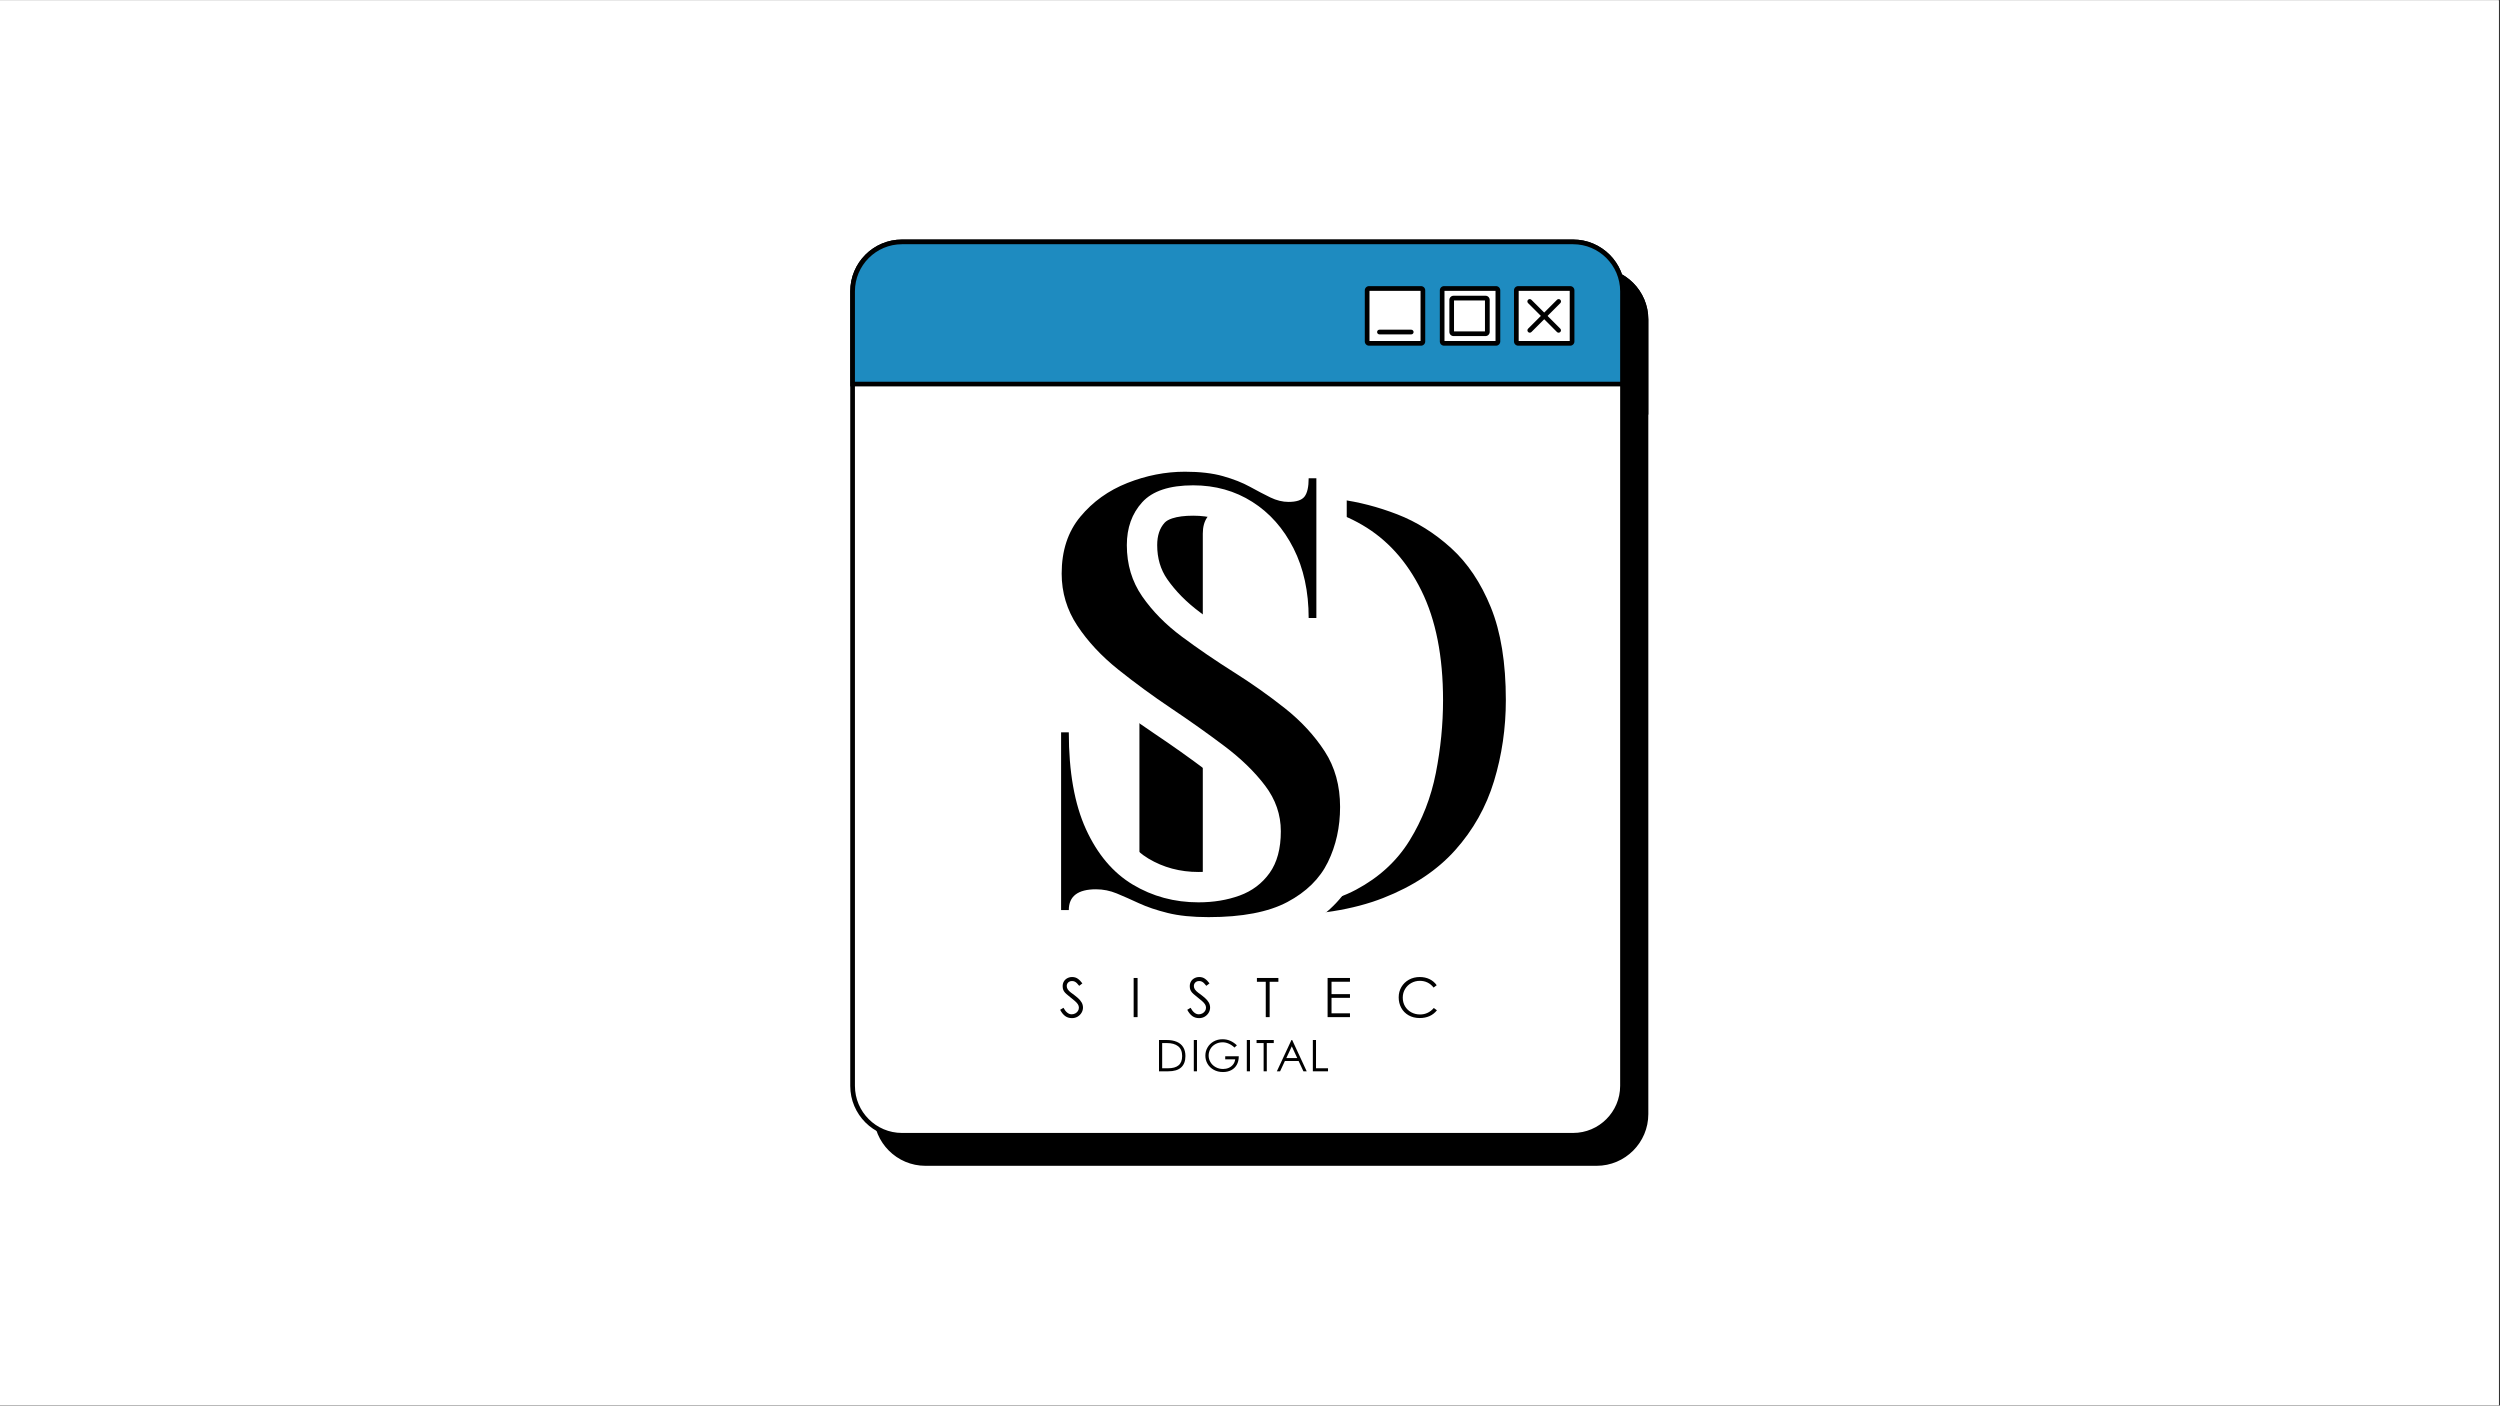
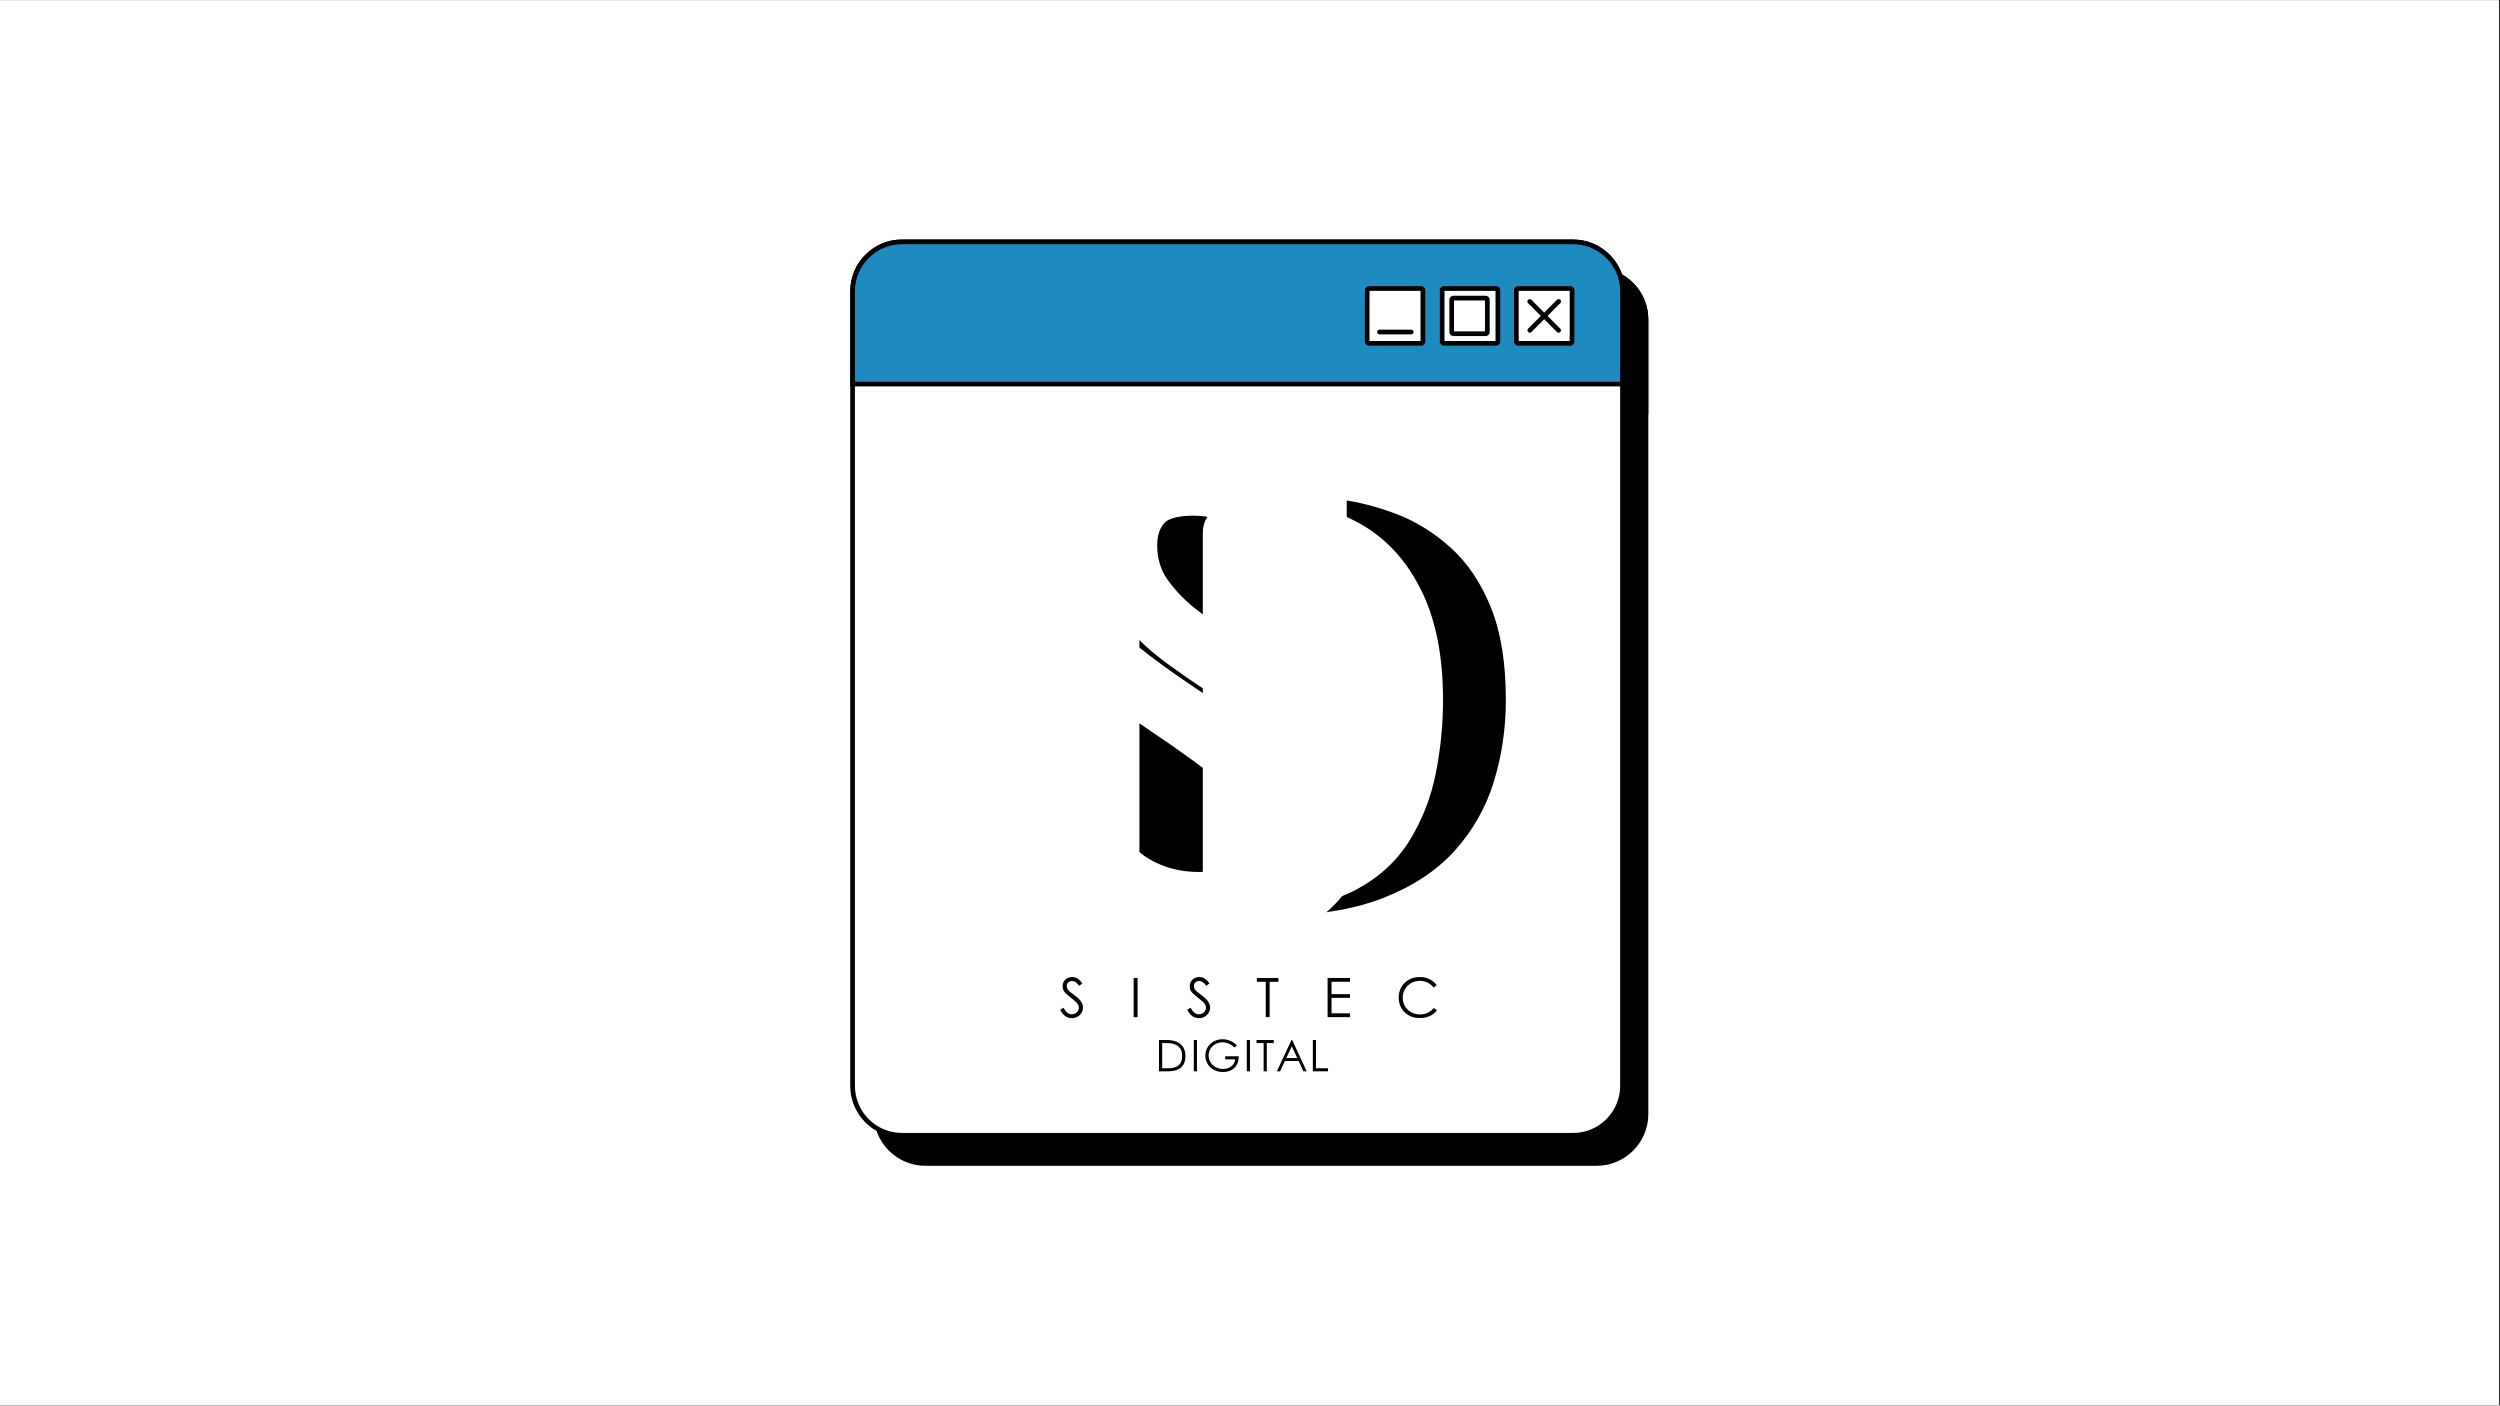
<svg xmlns="http://www.w3.org/2000/svg" width="1366" zoomAndPan="magnify" viewBox="0 0 1024.5 576" height="768" preserveAspectRatio="xMidYMid meet" version="1.0">
  <rect x="0" y="0" width="1024.5" height="576" fill="#333333" stroke="none" />
  <defs>
    <g />
    <clipPath id="5759deedeb">
      <path d="M 0 0.141 L 1024 0.141 L 1024 575.859 L 0 575.859 Z M 0 0.141 " clip-rule="nonzero" />
    </clipPath>
    <clipPath id="b0aaa9da13">
      <path d="M 358 109 L 675.855 109 L 675.855 477.477 L 358 477.477 Z M 358 109 " clip-rule="nonzero" />
    </clipPath>
    <clipPath id="c7830f3f79">
      <path d="M 358 109 L 675.855 109 L 675.855 170 L 358 170 Z M 358 109 " clip-rule="nonzero" />
    </clipPath>
    <clipPath id="75f61b8670">
      <path d="M 348.266 98.16 L 666 98.16 L 666 467 L 348.266 467 Z M 348.266 98.16 " clip-rule="nonzero" />
    </clipPath>
    <clipPath id="6139ed3db6">
      <path d="M 348.266 98.16 L 666 98.16 L 666 159 L 348.266 159 Z M 348.266 98.16 " clip-rule="nonzero" />
    </clipPath>
    <clipPath id="ea8bf47ee3">
      <rect x="0" width="79" y="0" height="26" />
    </clipPath>
    <clipPath id="3adf82364e">
      <rect x="0" width="176" y="0" height="33" />
    </clipPath>
    <clipPath id="d47a4f0e1c">
      <rect x="0" width="187" y="0" height="236" />
    </clipPath>
    <clipPath id="c32469cdbb">
      <rect x="0" width="144" y="0" height="254" />
    </clipPath>
  </defs>
  <g clip-path="url(#5759deedeb)">
    <path fill="#ffffff" d="M 0 0.141 L 1024 0.141 L 1024 575.859 L 0 575.859 Z M 0 0.141 " fill-opacity="1" fill-rule="nonzero" />
    <path fill="#ffffff" d="M 0 0.141 L 1024 0.141 L 1024 575.859 L 0 575.859 Z M 0 0.141 " fill-opacity="1" fill-rule="nonzero" />
  </g>
  <path fill="#000000" d="M 631.781 129.758 L 653.086 129.758 C 653.297 129.758 653.48 129.832 653.629 129.984 C 653.781 130.133 653.855 130.316 653.855 130.527 L 653.855 151.465 C 653.855 151.676 653.781 151.859 653.629 152.008 C 653.48 152.16 653.297 152.234 653.086 152.234 L 631.781 152.234 C 631.57 152.234 631.391 152.16 631.238 152.008 C 631.09 151.859 631.012 151.676 631.012 151.465 L 631.012 130.527 C 631.012 130.316 631.09 130.133 631.238 129.984 C 631.391 129.832 631.57 129.758 631.781 129.758 Z M 631.781 129.758 " fill-opacity="1" fill-rule="nonzero" />
  <path fill="#000000" d="M 653.086 153.215 L 631.781 153.215 C 630.84 153.215 630.051 152.445 630.051 151.484 L 630.051 130.527 C 630.051 129.586 630.82 128.797 631.781 128.797 L 653.086 128.797 C 654.027 128.797 654.816 129.566 654.816 130.527 L 654.816 151.484 C 654.816 152.426 654.047 153.215 653.086 153.215 Z M 631.977 151.293 L 652.895 151.293 L 652.895 130.738 L 631.977 130.738 Z M 631.977 151.293 " fill-opacity="1" fill-rule="nonzero" />
  <path fill="#000000" d="M 636.516 146.922 L 648.332 135.09 " fill-opacity="1" fill-rule="nonzero" />
  <path fill="#000000" d="M 636.516 147.887 C 636.266 147.887 636.016 147.789 635.844 147.598 C 635.457 147.211 635.457 146.613 635.844 146.23 L 647.676 134.395 C 648.062 134.012 648.66 134.012 649.043 134.395 C 649.43 134.781 649.43 135.379 649.043 135.762 L 637.211 147.598 C 637.016 147.789 636.766 147.887 636.535 147.887 Z M 636.516 147.887 " fill-opacity="1" fill-rule="nonzero" />
  <path fill="#000000" d="M 648.332 146.922 L 636.516 135.09 " fill-opacity="1" fill-rule="nonzero" />
  <path fill="#000000" d="M 648.332 147.887 C 648.082 147.887 647.832 147.789 647.66 147.598 L 635.824 135.762 C 635.438 135.379 635.438 134.781 635.824 134.395 C 636.207 134.012 636.805 134.012 637.191 134.395 L 649.023 146.23 C 649.41 146.613 649.41 147.211 649.023 147.598 C 648.832 147.789 648.582 147.887 648.352 147.887 Z M 648.332 147.887 " fill-opacity="1" fill-rule="nonzero" />
  <path fill="#000000" d="M 570.648 129.758 L 591.949 129.758 C 592.164 129.758 592.344 129.832 592.492 129.984 C 592.645 130.133 592.719 130.316 592.719 130.527 L 592.719 151.465 C 592.719 151.676 592.645 151.859 592.492 152.008 C 592.344 152.16 592.164 152.234 591.949 152.234 L 570.648 152.234 C 570.434 152.234 570.254 152.16 570.102 152.008 C 569.953 151.859 569.879 151.676 569.879 151.465 L 569.879 130.527 C 569.879 130.316 569.953 130.133 570.102 129.984 C 570.254 129.832 570.434 129.758 570.648 129.758 Z M 570.648 129.758 " fill-opacity="1" fill-rule="nonzero" />
-   <path fill="#000000" d="M 591.949 153.215 L 570.648 153.215 C 569.703 153.215 568.914 152.445 568.914 151.484 L 568.914 130.527 C 568.914 129.586 569.684 128.797 570.648 128.797 L 591.949 128.797 C 592.895 128.797 593.68 129.566 593.68 130.527 L 593.68 151.484 C 593.68 152.426 592.91 153.215 591.949 153.215 Z M 570.84 151.293 L 591.758 151.293 L 591.758 130.738 L 570.84 130.738 Z M 570.84 151.293 " fill-opacity="1" fill-rule="nonzero" />
  <path fill="#000000" d="M 587.945 148.578 L 574.918 148.578 C 574.379 148.578 573.957 148.156 573.957 147.617 C 573.957 147.078 574.379 146.652 574.918 146.652 L 587.945 146.652 C 588.484 146.652 588.91 147.078 588.91 147.617 C 588.91 148.156 588.484 148.578 587.945 148.578 Z M 587.945 148.578 " fill-opacity="1" fill-rule="nonzero" />
  <path fill="#000000" d="M 601.379 129.758 L 622.68 129.758 C 622.895 129.758 623.074 129.832 623.227 129.984 C 623.375 130.133 623.449 130.316 623.449 130.527 L 623.449 151.465 C 623.449 151.676 623.375 151.859 623.227 152.008 C 623.074 152.16 622.895 152.234 622.68 152.234 L 601.379 152.234 C 601.168 152.234 600.984 152.16 600.836 152.008 C 600.684 151.859 600.609 151.676 600.609 151.465 L 600.609 130.527 C 600.609 130.316 600.684 130.133 600.836 129.984 C 600.984 129.832 601.168 129.758 601.379 129.758 Z M 601.379 129.758 " fill-opacity="1" fill-rule="nonzero" />
  <path fill="#000000" d="M 622.699 153.215 L 601.398 153.215 C 600.457 153.215 599.668 152.445 599.668 151.484 L 599.668 130.527 C 599.668 129.586 600.438 128.797 601.398 128.797 L 622.699 128.797 C 623.645 128.797 624.434 129.566 624.434 130.527 L 624.434 151.484 C 624.434 152.426 623.664 153.215 622.699 153.215 Z M 601.57 151.293 L 622.488 151.293 L 622.488 130.738 L 601.57 130.738 Z M 601.57 151.293 " fill-opacity="1" fill-rule="nonzero" />
  <path fill="#000000" d="M 605.266 133.703 L 618.371 133.703 C 618.578 133.703 618.754 133.777 618.902 133.922 C 619.047 134.07 619.121 134.246 619.121 134.453 L 619.121 147.559 C 619.121 147.766 619.047 147.941 618.902 148.09 C 618.754 148.234 618.578 148.309 618.371 148.309 L 605.266 148.309 C 605.059 148.309 604.883 148.234 604.734 148.09 C 604.59 147.941 604.516 147.766 604.516 147.559 L 604.516 134.453 C 604.516 134.246 604.59 134.07 604.734 133.922 C 604.883 133.777 605.059 133.703 605.266 133.703 Z M 605.266 133.703 " fill-opacity="1" fill-rule="nonzero" />
-   <path fill="#000000" d="M 618.391 149.27 L 605.285 149.27 C 604.344 149.27 603.574 148.5 603.574 147.559 L 603.574 134.453 C 603.574 133.512 604.344 132.742 605.285 132.742 L 618.391 132.742 C 619.332 132.742 620.102 133.512 620.102 134.453 L 620.102 147.559 C 620.102 148.5 619.332 149.27 618.391 149.27 Z M 605.477 147.348 L 618.16 147.348 L 618.16 134.664 L 605.477 134.664 Z M 605.477 147.348 " fill-opacity="1" fill-rule="nonzero" />
  <path fill="#000000" d="M 379.254 110.668 L 654.277 110.668 C 654.941 110.668 655.602 110.703 656.262 110.766 C 656.922 110.832 657.578 110.93 658.227 111.059 C 658.879 111.188 659.52 111.348 660.156 111.539 C 660.789 111.734 661.414 111.957 662.023 112.211 C 662.637 112.465 663.234 112.746 663.82 113.059 C 664.406 113.371 664.973 113.711 665.523 114.082 C 666.078 114.449 666.609 114.844 667.121 115.266 C 667.633 115.684 668.125 116.129 668.594 116.598 C 669.062 117.066 669.508 117.559 669.926 118.07 C 670.348 118.582 670.742 119.113 671.109 119.664 C 671.477 120.219 671.82 120.785 672.133 121.371 C 672.445 121.953 672.727 122.555 672.98 123.164 C 673.234 123.777 673.457 124.402 673.648 125.035 C 673.844 125.672 674.004 126.312 674.133 126.965 C 674.262 127.613 674.359 128.27 674.426 128.93 C 674.488 129.59 674.523 130.25 674.523 130.914 L 674.523 456.543 C 674.523 457.207 674.488 457.867 674.426 458.527 C 674.359 459.188 674.262 459.844 674.133 460.492 C 674.004 461.145 673.844 461.785 673.648 462.422 C 673.457 463.055 673.234 463.68 672.98 464.293 C 672.727 464.902 672.445 465.504 672.133 466.086 C 671.82 466.672 671.477 467.238 671.109 467.793 C 670.742 468.344 670.348 468.875 669.926 469.387 C 669.508 469.898 669.062 470.391 668.594 470.859 C 668.125 471.328 667.633 471.773 667.121 472.191 C 666.609 472.613 666.074 473.008 665.523 473.375 C 664.973 473.746 664.406 474.086 663.82 474.398 C 663.234 474.711 662.637 474.992 662.023 475.246 C 661.414 475.5 660.789 475.723 660.156 475.918 C 659.52 476.109 658.879 476.27 658.227 476.398 C 657.578 476.527 656.922 476.625 656.262 476.691 C 655.602 476.754 654.941 476.789 654.277 476.789 L 379.254 476.789 C 378.594 476.789 377.93 476.754 377.273 476.691 C 376.613 476.625 375.957 476.527 375.305 476.398 C 374.656 476.27 374.016 476.109 373.379 475.918 C 372.746 475.723 372.121 475.5 371.508 475.246 C 370.895 474.992 370.297 474.711 369.715 474.398 C 369.129 474.086 368.559 473.746 368.008 473.375 C 367.457 473.008 366.926 472.613 366.414 472.191 C 365.902 471.773 365.41 471.328 364.941 470.859 C 364.473 470.391 364.027 469.898 363.605 469.387 C 363.188 468.875 362.793 468.344 362.422 467.793 C 362.055 467.238 361.715 466.672 361.402 466.086 C 361.09 465.504 360.809 464.902 360.555 464.293 C 360.301 463.68 360.078 463.055 359.883 462.422 C 359.691 461.785 359.531 461.145 359.402 460.492 C 359.273 459.844 359.176 459.188 359.109 458.527 C 359.043 457.867 359.012 457.207 359.012 456.543 L 359.012 130.914 C 359.012 130.25 359.043 129.59 359.109 128.93 C 359.176 128.27 359.273 127.613 359.402 126.965 C 359.531 126.312 359.691 125.672 359.883 125.035 C 360.078 124.402 360.301 123.777 360.555 123.164 C 360.809 122.555 361.09 121.953 361.402 121.371 C 361.715 120.785 362.055 120.219 362.422 119.664 C 362.793 119.113 363.188 118.582 363.605 118.07 C 364.027 117.559 364.473 117.066 364.941 116.598 C 365.41 116.129 365.902 115.684 366.414 115.266 C 366.926 114.844 367.457 114.449 368.008 114.082 C 368.559 113.711 369.129 113.371 369.715 113.059 C 370.297 112.746 370.895 112.465 371.508 112.211 C 372.121 111.957 372.746 111.734 373.379 111.539 C 374.016 111.348 374.656 111.188 375.305 111.059 C 375.957 110.93 376.613 110.832 377.273 110.766 C 377.93 110.703 378.594 110.668 379.254 110.668 Z M 379.254 110.668 " fill-opacity="1" fill-rule="nonzero" />
  <g clip-path="url(#b0aaa9da13)">
    <path fill="#000000" d="M 654.277 477.75 L 379.254 477.75 C 367.555 477.75 358.051 468.246 358.051 456.543 L 358.051 130.914 C 358.051 119.215 367.555 109.707 379.254 109.707 L 654.277 109.707 C 665.977 109.707 675.484 119.215 675.484 130.914 L 675.484 456.543 C 675.484 468.246 665.977 477.75 654.277 477.75 Z M 379.254 111.633 C 368.613 111.633 359.973 120.289 359.973 130.914 L 359.973 456.543 C 359.973 467.188 368.633 475.824 379.254 475.824 L 654.277 475.824 C 664.918 475.824 673.559 467.168 673.559 456.543 L 673.559 130.914 C 673.559 120.27 664.898 111.633 654.277 111.633 Z M 379.254 111.633 " fill-opacity="1" fill-rule="nonzero" />
  </g>
  <path fill="#000000" d="M 674.523 130.914 L 674.523 168.938 L 359.012 168.938 L 359.012 130.914 C 359.012 119.734 368.074 110.668 379.254 110.668 L 654.277 110.668 C 665.457 110.668 674.523 119.734 674.523 130.914 Z M 674.523 130.914 " fill-opacity="1" fill-rule="nonzero" />
  <g clip-path="url(#c7830f3f79)">
    <path fill="#000000" d="M 675.484 169.898 L 358.051 169.898 L 358.051 130.914 C 358.051 119.215 367.555 109.707 379.254 109.707 L 654.277 109.707 C 665.977 109.707 675.484 119.215 675.484 130.914 Z M 359.973 167.977 L 673.559 167.977 L 673.559 130.914 C 673.559 120.27 664.898 111.633 654.277 111.633 L 379.254 111.633 C 368.613 111.633 359.973 120.289 359.973 130.914 Z M 359.973 167.977 " fill-opacity="1" fill-rule="nonzero" />
  </g>
  <path fill="#ffffff" d="M 369.633 99.125 L 644.656 99.125 C 645.32 99.125 645.98 99.156 646.641 99.223 C 647.301 99.285 647.957 99.383 648.605 99.512 C 649.258 99.641 649.898 99.801 650.531 99.996 C 651.168 100.188 651.789 100.41 652.402 100.664 C 653.016 100.918 653.613 101.199 654.199 101.512 C 654.785 101.824 655.352 102.168 655.902 102.535 C 656.453 102.902 656.988 103.297 657.5 103.719 C 658.012 104.141 658.504 104.582 658.973 105.051 C 659.441 105.52 659.883 106.012 660.305 106.523 C 660.727 107.035 661.121 107.57 661.488 108.121 C 661.855 108.672 662.199 109.238 662.512 109.824 C 662.824 110.41 663.105 111.008 663.359 111.621 C 663.613 112.234 663.836 112.855 664.027 113.492 C 664.223 114.125 664.383 114.766 664.512 115.418 C 664.641 116.066 664.738 116.723 664.805 117.383 C 664.867 118.043 664.898 118.703 664.898 119.367 L 664.898 445 C 664.898 445.66 664.867 446.324 664.805 446.984 C 664.738 447.645 664.641 448.297 664.512 448.949 C 664.383 449.598 664.223 450.242 664.027 450.875 C 663.836 451.508 663.613 452.133 663.359 452.746 C 663.105 453.359 662.824 453.957 662.512 454.543 C 662.199 455.125 661.855 455.695 661.488 456.246 C 661.121 456.797 660.727 457.328 660.305 457.84 C 659.883 458.355 659.441 458.844 658.973 459.312 C 658.504 459.781 658.012 460.227 657.5 460.648 C 656.988 461.066 656.453 461.461 655.902 461.832 C 655.352 462.199 654.785 462.539 654.199 462.852 C 653.613 463.164 653.016 463.449 652.402 463.703 C 651.789 463.953 651.168 464.18 650.531 464.371 C 649.898 464.562 649.258 464.723 648.605 464.852 C 647.957 464.984 647.301 465.078 646.641 465.145 C 645.98 465.211 645.32 465.242 644.656 465.242 L 369.633 465.242 C 368.973 465.242 368.309 465.211 367.648 465.145 C 366.988 465.078 366.336 464.984 365.684 464.852 C 365.035 464.723 364.391 464.562 363.758 464.371 C 363.125 464.18 362.5 463.953 361.887 463.703 C 361.273 463.449 360.676 463.164 360.09 462.852 C 359.508 462.539 358.938 462.199 358.387 461.832 C 357.836 461.461 357.305 461.066 356.793 460.648 C 356.277 460.227 355.789 459.781 355.32 459.312 C 354.852 458.844 354.406 458.355 353.984 457.84 C 353.566 457.328 353.172 456.797 352.801 456.246 C 352.434 455.695 352.094 455.125 351.781 454.543 C 351.469 453.957 351.184 453.359 350.93 452.746 C 350.68 452.133 350.453 451.508 350.262 450.875 C 350.07 450.242 349.91 449.598 349.781 448.949 C 349.648 448.297 349.555 447.645 349.488 446.984 C 349.422 446.324 349.391 445.66 349.391 445 L 349.391 119.367 C 349.391 118.703 349.422 118.043 349.488 117.383 C 349.555 116.723 349.648 116.066 349.781 115.418 C 349.91 114.766 350.07 114.125 350.262 113.492 C 350.453 112.855 350.68 112.234 350.93 111.621 C 351.184 111.008 351.469 110.41 351.781 109.824 C 352.094 109.238 352.434 108.672 352.801 108.121 C 353.172 107.57 353.566 107.035 353.984 106.523 C 354.406 106.012 354.852 105.52 355.32 105.051 C 355.789 104.582 356.277 104.141 356.793 103.719 C 357.305 103.297 357.836 102.902 358.387 102.535 C 358.938 102.168 359.508 101.824 360.09 101.512 C 360.676 101.199 361.273 100.918 361.887 100.664 C 362.5 100.41 363.125 100.188 363.758 99.996 C 364.391 99.801 365.035 99.641 365.684 99.512 C 366.336 99.383 366.988 99.285 367.648 99.223 C 368.309 99.156 368.973 99.125 369.633 99.125 Z M 369.633 99.125 " fill-opacity="1" fill-rule="nonzero" />
  <g clip-path="url(#75f61b8670)">
    <path fill="#000000" d="M 644.656 466.203 L 369.633 466.203 C 357.934 466.203 348.43 456.699 348.43 445 L 348.43 119.367 C 348.43 107.668 357.934 98.16 369.633 98.16 L 644.656 98.16 C 656.355 98.16 665.863 107.668 665.863 119.367 L 665.863 445 C 665.863 456.699 656.355 466.203 644.656 466.203 Z M 369.633 100.086 C 359.012 100.086 350.352 108.746 350.352 119.367 L 350.352 445 C 350.352 455.641 359.012 464.281 369.633 464.281 L 644.656 464.281 C 655.297 464.281 663.938 455.621 663.938 445 L 663.938 119.367 C 663.938 108.727 655.277 100.086 644.656 100.086 Z M 369.633 100.086 " fill-opacity="1" fill-rule="nonzero" />
  </g>
  <path fill="#1e8bc0" d="M 664.898 119.367 L 664.898 157.391 L 349.391 157.391 L 349.391 119.367 C 349.391 108.188 358.453 99.125 369.633 99.125 L 644.656 99.125 C 655.836 99.125 664.898 108.188 664.898 119.367 Z M 664.898 119.367 " fill-opacity="1" fill-rule="nonzero" />
  <g clip-path="url(#6139ed3db6)">
    <path fill="#000000" d="M 665.863 158.352 L 348.43 158.352 L 348.43 119.367 C 348.43 107.668 357.934 98.16 369.633 98.16 L 644.656 98.16 C 656.355 98.16 665.863 107.668 665.863 119.367 Z M 350.352 156.43 L 663.938 156.43 L 663.938 119.367 C 663.938 108.727 655.277 100.086 644.656 100.086 L 369.633 100.086 C 359.012 100.086 350.352 108.746 350.352 119.367 Z M 350.352 156.43 " fill-opacity="1" fill-rule="nonzero" />
  </g>
  <path fill="#ffffff" d="M 622.16 118.211 L 643.465 118.211 C 643.676 118.211 643.859 118.289 644.008 118.438 C 644.156 118.59 644.234 118.77 644.234 118.98 L 644.234 139.918 C 644.234 140.133 644.156 140.312 644.008 140.461 C 643.859 140.613 643.676 140.688 643.465 140.688 L 622.16 140.688 C 621.949 140.688 621.766 140.613 621.617 140.461 C 621.465 140.312 621.391 140.133 621.391 139.918 L 621.391 118.98 C 621.391 118.77 621.465 118.59 621.617 118.438 C 621.766 118.289 621.949 118.211 622.16 118.211 Z M 622.16 118.211 " fill-opacity="1" fill-rule="nonzero" />
  <path fill="#000000" d="M 643.465 141.668 L 622.16 141.668 C 621.219 141.668 620.43 140.898 620.43 139.938 L 620.43 118.98 C 620.43 118.039 621.199 117.25 622.16 117.25 L 643.465 117.25 C 644.406 117.25 645.195 118.02 645.195 118.98 L 645.195 139.938 C 645.195 140.879 644.426 141.668 643.465 141.668 Z M 622.355 139.746 L 643.27 139.746 L 643.27 119.195 L 622.355 119.195 Z M 622.355 139.746 " fill-opacity="1" fill-rule="nonzero" />
  <path fill="#000000" d="M 626.895 136.34 C 626.645 136.34 626.395 136.242 626.223 136.051 C 625.836 135.664 625.836 135.07 626.223 134.684 L 638.055 122.852 C 638.441 122.465 639.039 122.465 639.422 122.852 C 639.809 123.234 639.809 123.832 639.422 124.215 L 627.59 136.051 C 627.395 136.242 627.145 136.34 626.914 136.34 Z M 626.895 136.34 " fill-opacity="1" fill-rule="nonzero" />
  <path fill="#000000" d="M 638.711 136.34 C 638.461 136.34 638.211 136.242 638.035 136.051 L 626.203 124.215 C 625.816 123.832 625.816 123.234 626.203 122.852 C 626.586 122.465 627.184 122.465 627.57 122.852 L 639.402 134.684 C 639.789 135.07 639.789 135.664 639.402 136.051 C 639.211 136.242 638.961 136.34 638.73 136.34 Z M 638.711 136.34 " fill-opacity="1" fill-rule="nonzero" />
  <path fill="#ffffff" d="M 561.027 118.211 L 582.328 118.211 C 582.539 118.211 582.723 118.289 582.871 118.438 C 583.023 118.59 583.098 118.77 583.098 118.98 L 583.098 139.918 C 583.098 140.133 583.023 140.312 582.871 140.461 C 582.723 140.613 582.539 140.688 582.328 140.688 L 561.027 140.688 C 560.812 140.688 560.633 140.613 560.48 140.461 C 560.332 140.312 560.258 140.133 560.258 139.918 L 560.258 118.98 C 560.258 118.77 560.332 118.59 560.48 118.438 C 560.633 118.289 560.812 118.211 561.027 118.211 Z M 561.027 118.211 " fill-opacity="1" fill-rule="nonzero" />
  <path fill="#000000" d="M 582.328 141.668 L 561.027 141.668 C 560.082 141.668 559.293 140.898 559.293 139.938 L 559.293 118.98 C 559.293 118.039 560.062 117.25 561.027 117.25 L 582.328 117.25 C 583.27 117.25 584.059 118.02 584.059 118.98 L 584.059 139.938 C 584.059 140.879 583.289 141.668 582.328 141.668 Z M 561.219 139.746 L 582.137 139.746 L 582.137 119.195 L 561.219 119.195 Z M 561.219 139.746 " fill-opacity="1" fill-rule="nonzero" />
  <path fill="#000000" d="M 578.324 137.031 L 565.297 137.031 C 564.758 137.031 564.336 136.609 564.336 136.07 C 564.336 135.531 564.758 135.109 565.297 135.109 L 578.324 135.109 C 578.863 135.109 579.289 135.531 579.289 136.07 C 579.289 136.609 578.863 137.031 578.324 137.031 Z M 578.324 137.031 " fill-opacity="1" fill-rule="nonzero" />
  <path fill="#ffffff" d="M 591.758 118.211 L 613.059 118.211 C 613.273 118.211 613.453 118.289 613.605 118.438 C 613.754 118.59 613.828 118.77 613.828 118.98 L 613.828 139.918 C 613.828 140.133 613.754 140.312 613.605 140.461 C 613.453 140.613 613.273 140.688 613.059 140.688 L 591.758 140.688 C 591.543 140.688 591.363 140.613 591.215 140.461 C 591.062 140.312 590.988 140.133 590.988 139.918 L 590.988 118.98 C 590.988 118.77 591.062 118.59 591.215 118.438 C 591.363 118.289 591.543 118.211 591.758 118.211 Z M 591.758 118.211 " fill-opacity="1" fill-rule="nonzero" />
  <path fill="#000000" d="M 613.078 141.668 L 591.777 141.668 C 590.832 141.668 590.043 140.898 590.043 139.938 L 590.043 118.98 C 590.043 118.039 590.812 117.25 591.777 117.25 L 613.078 117.25 C 614.023 117.25 614.809 118.02 614.809 118.98 L 614.809 139.938 C 614.809 140.879 614.039 141.668 613.078 141.668 Z M 591.949 139.746 L 612.867 139.746 L 612.867 119.195 L 591.949 119.195 Z M 591.949 139.746 " fill-opacity="1" fill-rule="nonzero" />
  <path fill="#000000" d="M 608.77 137.727 L 595.664 137.727 C 594.723 137.727 593.949 136.957 593.949 136.012 L 593.949 122.906 C 593.949 121.965 594.723 121.195 595.664 121.195 L 608.77 121.195 C 609.711 121.195 610.48 121.965 610.48 122.906 L 610.48 136.012 C 610.48 136.957 609.711 137.727 608.77 137.727 Z M 595.855 135.801 L 608.539 135.801 L 608.539 123.121 L 595.855 123.121 Z M 595.855 135.801 " fill-opacity="1" fill-rule="nonzero" />
  <g transform="matrix(1, 0, 0, 1, 473, 419)">
    <g clip-path="url(#ea8bf47ee3)">
      <g fill="#000000" fill-opacity="1">
        <g transform="translate(0.413, 20.024)">
          <g>
            <path d="M 4.719 -12.828 C 6.332 -12.828 7.711 -12.578 8.859 -12.078 C 10.004 -11.586 10.875 -10.852 11.469 -9.875 C 12.07 -8.895 12.375 -7.691 12.375 -6.266 C 12.375 -4.223 11.789 -2.664 10.625 -1.594 C 9.469 -0.531 7.691 0 5.297 0 L 1.547 0 L 1.547 -12.828 Z M 5.297 -1.25 C 7.172 -1.25 8.594 -1.648 9.562 -2.453 C 10.539 -3.266 11.031 -4.531 11.031 -6.25 C 11.031 -8.082 10.477 -9.426 9.375 -10.281 C 8.281 -11.145 6.727 -11.578 4.719 -11.578 L 2.844 -11.578 L 2.844 -1.25 Z M 5.297 -1.25 " />
          </g>
        </g>
      </g>
      <g fill="#000000" fill-opacity="1">
        <g transform="translate(14.674, 20.024)">
          <g>
            <path d="M 1.547 -12.828 L 2.844 -12.828 L 2.844 0 L 1.547 0 Z M 1.547 -12.828 " />
          </g>
        </g>
      </g>
      <g fill="#000000" fill-opacity="1">
        <g transform="translate(19.94, 20.024)">
          <g>
            <path d="M 14.703 -6.156 L 14.703 -6.125 C 14.703 -4.789 14.43 -3.641 13.891 -2.672 C 13.348 -1.711 12.586 -0.977 11.609 -0.469 C 10.641 0.039 9.52 0.297 8.25 0.297 C 6.82 0.297 5.555 -0.008 4.453 -0.625 C 3.348 -1.238 2.5 -2.055 1.906 -3.078 C 1.312 -4.109 1.016 -5.219 1.016 -6.406 C 1.016 -7.625 1.312 -8.742 1.906 -9.766 C 2.5 -10.797 3.328 -11.613 4.391 -12.219 C 5.461 -12.832 6.68 -13.141 8.047 -13.141 C 9.203 -13.141 10.25 -12.93 11.188 -12.516 C 12.133 -12.109 13.051 -11.488 13.938 -10.656 L 12.953 -9.734 C 12.234 -10.43 11.453 -10.961 10.609 -11.328 C 9.766 -11.703 8.926 -11.891 8.094 -11.891 C 7.02 -11.891 6.047 -11.648 5.172 -11.172 C 4.297 -10.703 3.609 -10.051 3.109 -9.219 C 2.609 -8.383 2.359 -7.461 2.359 -6.453 C 2.359 -5.473 2.613 -4.562 3.125 -3.719 C 3.633 -2.875 4.344 -2.203 5.25 -1.703 C 6.156 -1.203 7.164 -0.953 8.281 -0.953 C 9.102 -0.953 9.867 -1.102 10.578 -1.406 C 11.297 -1.719 11.891 -2.172 12.359 -2.766 C 12.836 -3.359 13.133 -4.07 13.25 -4.906 L 9.156 -4.906 L 9.156 -6.156 Z M 14.703 -6.156 " />
          </g>
        </g>
      </g>
      <g fill="#000000" fill-opacity="1">
        <g transform="translate(36.397, 20.024)">
          <g>
            <path d="M 1.547 -12.828 L 2.844 -12.828 L 2.844 0 L 1.547 0 Z M 1.547 -12.828 " />
          </g>
        </g>
      </g>
      <g fill="#000000" fill-opacity="1">
        <g transform="translate(41.663, 20.024)">
          <g>
            <path d="M 3.172 -11.578 L 0.281 -11.578 L 0.281 -12.828 L 7.328 -12.828 L 7.328 -11.578 L 4.469 -11.578 L 4.469 0 L 3.172 0 Z M 3.172 -11.578 " />
          </g>
        </g>
      </g>
      <g fill="#000000" fill-opacity="1">
        <g transform="translate(50.159, 20.024)">
          <g>
            <path d="M 10.984 0 L 9.016 -4.219 L 3.391 -4.219 L 1.422 0 L 0.094 0 L 6.078 -12.828 L 6.375 -12.828 L 12.328 0 Z M 3.969 -5.422 L 8.453 -5.422 L 6.219 -10.234 Z M 3.969 -5.422 " />
          </g>
        </g>
      </g>
      <g fill="#000000" fill-opacity="1">
        <g transform="translate(63.457, 20.024)">
          <g>
            <path d="M 2.844 -12.828 L 2.844 -1.25 L 7.766 -1.25 L 7.766 0 L 1.547 0 L 1.547 -12.828 Z M 2.844 -12.828 " />
          </g>
        </g>
      </g>
      <g fill="#000000" fill-opacity="1">
        <g transform="translate(72.612, 20.024)">
          <g />
        </g>
      </g>
    </g>
  </g>
  <g transform="matrix(1, 0, 0, 1, 433, 391)">
    <g clip-path="url(#3adf82364e)">
      <g fill="#000000" fill-opacity="1">
        <g transform="translate(0.883, 25.82)">
          <g>
            <path d="M 5.406 0.406 C 4.332 0.406 3.406 0.125 2.625 -0.438 C 1.852 -1.008 1.164 -1.863 0.562 -3 L 1.922 -3.828 C 2.398 -2.941 2.922 -2.273 3.484 -1.828 C 4.047 -1.379 4.641 -1.156 5.266 -1.156 C 5.816 -1.156 6.32 -1.281 6.781 -1.531 C 7.238 -1.781 7.598 -2.113 7.859 -2.531 C 8.117 -2.945 8.25 -3.398 8.25 -3.891 C 8.25 -4.379 8.109 -4.836 7.828 -5.266 C 7.555 -5.691 7.16 -6.129 6.641 -6.578 C 6.117 -7.035 5.207 -7.785 3.906 -8.828 C 3.32 -9.285 2.867 -9.691 2.547 -10.047 C 2.234 -10.41 1.992 -10.797 1.828 -11.203 C 1.672 -11.609 1.594 -12.102 1.594 -12.688 C 1.594 -13.406 1.758 -14.051 2.094 -14.625 C 2.438 -15.195 2.906 -15.641 3.5 -15.953 C 4.102 -16.273 4.758 -16.438 5.469 -16.438 C 6.363 -16.438 7.133 -16.207 7.781 -15.75 C 8.438 -15.301 9.066 -14.66 9.672 -13.828 L 8.375 -12.828 C 8.031 -13.273 7.723 -13.629 7.453 -13.891 C 7.191 -14.16 6.895 -14.379 6.562 -14.547 C 6.227 -14.711 5.848 -14.797 5.422 -14.797 C 4.984 -14.797 4.598 -14.703 4.266 -14.516 C 3.941 -14.328 3.691 -14.078 3.516 -13.766 C 3.348 -13.453 3.266 -13.117 3.266 -12.766 C 3.266 -12.254 3.41 -11.781 3.703 -11.344 C 4.004 -10.906 4.438 -10.473 5 -10.047 C 6.195 -9.191 7.117 -8.477 7.766 -7.906 C 8.41 -7.344 8.93 -6.734 9.328 -6.078 C 9.723 -5.422 9.922 -4.695 9.922 -3.906 C 9.922 -3.164 9.723 -2.461 9.328 -1.797 C 8.93 -1.129 8.391 -0.594 7.703 -0.188 C 7.023 0.207 6.258 0.406 5.406 0.406 Z M 5.406 0.406 " />
          </g>
        </g>
      </g>
      <g fill="#000000" fill-opacity="1">
        <g transform="translate(29.632, 25.82)">
          <g>
            <path d="M 1.938 -16.047 L 3.547 -16.047 L 3.547 0 L 1.938 0 Z M 1.938 -16.047 " />
          </g>
        </g>
      </g>
      <g fill="#000000" fill-opacity="1">
        <g transform="translate(52.977, 25.82)">
          <g>
            <path d="M 5.406 0.406 C 4.332 0.406 3.406 0.125 2.625 -0.438 C 1.852 -1.008 1.164 -1.863 0.562 -3 L 1.922 -3.828 C 2.398 -2.941 2.922 -2.273 3.484 -1.828 C 4.047 -1.379 4.641 -1.156 5.266 -1.156 C 5.816 -1.156 6.32 -1.281 6.781 -1.531 C 7.238 -1.781 7.598 -2.113 7.859 -2.531 C 8.117 -2.945 8.25 -3.398 8.25 -3.891 C 8.25 -4.379 8.109 -4.836 7.828 -5.266 C 7.555 -5.691 7.16 -6.129 6.641 -6.578 C 6.117 -7.035 5.207 -7.785 3.906 -8.828 C 3.32 -9.285 2.867 -9.691 2.547 -10.047 C 2.234 -10.41 1.992 -10.797 1.828 -11.203 C 1.672 -11.609 1.594 -12.102 1.594 -12.688 C 1.594 -13.406 1.758 -14.051 2.094 -14.625 C 2.438 -15.195 2.906 -15.641 3.5 -15.953 C 4.102 -16.273 4.758 -16.438 5.469 -16.438 C 6.363 -16.438 7.133 -16.207 7.781 -15.75 C 8.438 -15.301 9.066 -14.66 9.672 -13.828 L 8.375 -12.828 C 8.031 -13.273 7.723 -13.629 7.453 -13.891 C 7.191 -14.16 6.895 -14.379 6.562 -14.547 C 6.227 -14.711 5.848 -14.797 5.422 -14.797 C 4.984 -14.797 4.598 -14.703 4.266 -14.516 C 3.941 -14.328 3.691 -14.078 3.516 -13.766 C 3.348 -13.453 3.266 -13.117 3.266 -12.766 C 3.266 -12.254 3.41 -11.781 3.703 -11.344 C 4.004 -10.906 4.438 -10.473 5 -10.047 C 6.195 -9.191 7.117 -8.477 7.766 -7.906 C 8.41 -7.344 8.93 -6.734 9.328 -6.078 C 9.723 -5.422 9.922 -4.695 9.922 -3.906 C 9.922 -3.164 9.723 -2.461 9.328 -1.797 C 8.93 -1.129 8.391 -0.594 7.703 -0.188 C 7.023 0.207 6.258 0.406 5.406 0.406 Z M 5.406 0.406 " />
          </g>
        </g>
      </g>
      <g fill="#000000" fill-opacity="1">
        <g transform="translate(81.725, 25.82)">
          <g>
            <path d="M 3.984 -14.484 L 0.359 -14.484 L 0.359 -16.047 L 9.156 -16.047 L 9.156 -14.484 L 5.578 -14.484 L 5.578 0 L 3.984 0 Z M 3.984 -14.484 " />
          </g>
        </g>
      </g>
      <g fill="#000000" fill-opacity="1">
        <g transform="translate(109.112, 25.82)">
          <g>
            <path d="M 1.938 -16.047 L 11.109 -16.047 L 11.109 -14.5 L 3.547 -14.5 L 3.547 -9.422 L 11.109 -9.422 L 11.109 -7.906 L 3.547 -7.906 L 3.547 -1.562 L 11.109 -1.562 L 11.109 0 L 1.938 0 Z M 1.938 -16.047 " />
          </g>
        </g>
      </g>
      <g fill="#000000" fill-opacity="1">
        <g transform="translate(138.932, 25.82)">
          <g>
            <path d="M 9.891 0.375 C 8.148 0.375 6.625 0 5.312 -0.75 C 4 -1.5 2.992 -2.52 2.297 -3.812 C 1.598 -5.102 1.25 -6.535 1.25 -8.109 C 1.25 -9.672 1.617 -11.082 2.359 -12.344 C 3.109 -13.613 4.141 -14.613 5.453 -15.344 C 6.773 -16.07 8.254 -16.438 9.891 -16.438 C 11.359 -16.438 12.688 -16.148 13.875 -15.578 C 15.062 -15.004 16.047 -14.172 16.828 -13.078 L 15.547 -12.109 C 14.859 -13.016 14.035 -13.703 13.078 -14.172 C 12.117 -14.641 11.066 -14.875 9.922 -14.875 C 8.648 -14.875 7.484 -14.578 6.422 -13.984 C 5.359 -13.398 4.508 -12.582 3.875 -11.531 C 3.238 -10.488 2.922 -9.305 2.922 -7.984 C 2.922 -6.672 3.227 -5.488 3.844 -4.438 C 4.469 -3.395 5.316 -2.578 6.391 -1.984 C 7.473 -1.391 8.68 -1.094 10.016 -1.094 C 11.129 -1.094 12.156 -1.316 13.094 -1.766 C 14.039 -2.211 14.891 -2.875 15.641 -3.75 L 16.922 -2.797 C 16.098 -1.754 15.086 -0.961 13.891 -0.422 C 12.691 0.109 11.359 0.375 9.891 0.375 Z M 9.891 0.375 " />
          </g>
        </g>
      </g>
    </g>
  </g>
  <g transform="matrix(1, 0, 0, 1, 442, 196)">
    <g clip-path="url(#d47a4f0e1c)">
      <g fill="#000000" fill-opacity="1">
        <g transform="translate(1.563, 179.213)">
          <g>
            <path d="M 7.078 0 L 7.078 -3.062 C 12.742 -3.062 16.875 -3.812 19.469 -5.312 C 22.07 -6.812 23.375 -10.312 23.375 -15.812 L 23.375 -156.297 C 23.375 -161.805 22.07 -165.305 19.469 -166.797 C 16.875 -168.297 12.742 -169.047 7.078 -169.047 L 7.078 -172.109 L 84.047 -172.109 C 90.348 -172.109 97.43 -171.598 105.297 -170.578 C 113.172 -169.555 121.082 -167.508 129.031 -164.438 C 136.977 -161.363 144.332 -156.758 151.094 -150.625 C 157.863 -144.488 163.297 -136.383 167.391 -126.312 C 171.484 -116.238 173.531 -103.566 173.531 -88.297 C 173.531 -76.805 171.914 -65.75 168.688 -55.125 C 165.457 -44.5 160.145 -35.055 152.75 -26.797 C 145.352 -18.535 135.516 -12.004 123.234 -7.203 C 110.961 -2.398 95.852 0 77.906 0 Z M 75.781 -3.062 C 90.582 -3.062 102.703 -5.578 112.141 -10.609 C 121.586 -15.648 128.906 -22.379 134.094 -30.797 C 139.289 -39.223 142.875 -48.43 144.844 -58.422 C 146.812 -68.422 147.797 -78.379 147.797 -88.297 C 147.797 -106.242 144.844 -121.195 138.938 -133.156 C 133.039 -145.113 124.973 -154.082 114.734 -160.062 C 104.504 -166.051 92.859 -169.047 79.797 -169.047 C 68.773 -169.047 60.941 -168.297 56.297 -166.797 C 51.66 -165.305 49.344 -161.883 49.344 -156.531 L 49.344 -15.812 C 49.344 -10.469 51.348 -7.004 55.359 -5.422 C 59.379 -3.848 66.188 -3.062 75.781 -3.062 Z M 75.781 -3.062 " />
          </g>
        </g>
      </g>
    </g>
  </g>
  <g transform="matrix(1, 0, 0, 1, 420, 178)">
    <g clip-path="url(#c32469cdbb)">
      <g fill="#ffffff" fill-opacity="1">
        <g transform="translate(2.697, 194.933)">
          <g>
            <path d="M -0.305 0 L -0.305 -85.262 L 27.734 -85.262 L 27.734 -72.82 C 27.734 -58.441 29.703 -46.938 33.648 -38.301 C 37.27 -30.367 42.023 -24.637 47.906 -21.105 C 54.031 -17.434 60.879 -15.598 68.449 -15.598 C 73.133 -15.598 77.336 -16.273 81.055 -17.633 C 83.746 -18.617 85.887 -20.211 87.469 -22.418 C 88.988 -24.543 89.75 -27.828 89.75 -32.285 C 89.75 -36.293 88.449 -40.023 85.84 -43.465 C 82.25 -48.207 77.48 -52.816 71.527 -57.301 C 64.832 -62.34 57.777 -67.348 50.359 -72.316 C 42.465 -77.609 34.941 -83.117 27.789 -88.836 C 19.898 -95.148 13.445 -102.086 8.441 -109.641 C 2.773 -118.195 -0.062 -127.609 -0.062 -137.871 C -0.062 -150.25 3.441 -160.664 10.449 -169.113 C 16.902 -176.898 25 -182.723 34.746 -186.578 C 43.984 -190.234 53.355 -192.062 62.867 -192.062 C 70.168 -192.062 76.516 -191.301 81.914 -189.773 C 87.117 -188.301 91.676 -186.48 95.586 -184.32 C 98.465 -182.73 101.055 -181.379 103.363 -180.262 C 104.16 -179.879 104.82 -179.684 105.348 -179.684 C 105.602 -179.684 105.793 -179.691 105.922 -179.711 C 105.824 -179.695 105.676 -179.656 105.477 -179.594 C 104.188 -179.16 103.055 -178.32 102.082 -177.066 C 101.512 -176.332 101.164 -175.691 101.039 -175.141 C 101.121 -175.496 101.16 -176.098 101.16 -176.953 L 101.16 -189.395 L 129.195 -189.395 L 129.195 -107.227 L 101.16 -107.227 L 101.16 -119.668 C 101.16 -128.535 99.543 -136.172 96.305 -142.582 C 93.207 -148.719 89.059 -153.441 83.859 -156.75 C 78.777 -159.984 72.914 -161.602 66.266 -161.602 C 62.75 -161.602 59.887 -161.234 57.68 -160.504 C 56.258 -160.031 55.227 -159.441 54.582 -158.738 C 52.539 -156.5 51.52 -153.43 51.52 -149.523 C 51.52 -144.188 52.887 -139.551 55.613 -135.617 C 59.047 -130.664 63.535 -126.129 69.078 -122.004 C 75.457 -117.258 82.234 -112.625 89.406 -108.102 C 97.23 -103.172 104.633 -97.938 111.617 -92.398 C 119.316 -86.297 125.637 -79.441 130.582 -71.832 C 136.133 -63.297 138.906 -53.434 138.906 -42.234 C 138.906 -32.066 136.824 -22.723 132.668 -14.203 C 128.168 -4.984 120.844 2.32 110.699 7.711 C 101.105 12.805 88.398 15.352 72.578 15.352 C 64.922 15.352 58.332 14.664 52.812 13.281 C 47.52 11.961 42.855 10.363 38.824 8.496 C 35.672 7.035 32.801 5.77 30.219 4.707 C 28.984 4.199 27.73 3.945 26.457 3.945 C 25.633 3.945 25.023 3.996 24.633 4.094 C 24.875 4.031 25.203 3.844 25.617 3.527 C 26.398 2.934 26.988 2.184 27.387 1.273 C 27.617 0.746 27.734 0.32 27.734 0 L 27.734 12.441 L -0.305 12.441 Z M 24.578 0 L 12.137 0 L 12.137 -12.441 L 15.293 -12.441 L 15.293 0 L 2.852 0 C 2.852 -3.152 3.434 -6.055 4.594 -8.707 C 5.922 -11.742 7.91 -14.262 10.551 -16.273 C 14.637 -19.383 19.941 -20.938 26.457 -20.938 C 31.012 -20.938 35.422 -20.059 39.691 -18.301 C 42.609 -17.098 45.805 -15.691 49.285 -14.078 C 51.891 -12.871 55.078 -11.797 58.848 -10.855 C 62.387 -9.969 66.965 -9.527 72.578 -9.527 C 84.266 -9.527 93.082 -11.105 99.023 -14.262 C 104.414 -17.125 108.172 -20.742 110.309 -25.117 C 112.785 -30.191 114.023 -35.898 114.023 -42.234 C 114.023 -48.516 112.59 -53.863 109.723 -58.273 C 106.254 -63.609 101.734 -68.484 96.164 -72.902 C 89.879 -77.883 83.203 -82.602 76.137 -87.055 C 68.422 -91.918 61.121 -96.914 54.23 -102.039 C 46.504 -107.789 40.148 -114.254 35.168 -121.441 C 29.484 -129.641 26.641 -139 26.641 -149.523 C 26.641 -159.859 29.828 -168.52 36.199 -175.508 C 42.875 -182.824 52.898 -186.48 66.266 -186.48 C 77.742 -186.48 88.062 -183.566 97.219 -177.738 C 106.262 -171.984 113.359 -164.004 118.516 -153.797 C 123.531 -143.863 126.039 -132.484 126.039 -119.668 L 113.598 -119.668 L 113.598 -132.109 L 116.754 -132.109 L 116.754 -119.668 L 104.316 -119.668 L 104.316 -176.953 L 116.754 -176.953 L 116.754 -164.512 L 113.598 -164.512 L 113.598 -176.953 L 126.039 -176.953 C 126.039 -170.547 124.602 -165.492 121.719 -161.789 C 118.098 -157.133 112.641 -154.805 105.348 -154.805 C 101.02 -154.805 96.746 -155.824 92.523 -157.867 C 89.812 -159.176 86.824 -160.738 83.551 -162.547 C 81.312 -163.781 78.508 -164.879 75.137 -165.832 C 71.957 -166.734 67.867 -167.184 62.867 -167.184 C 56.52 -167.184 50.199 -165.938 43.902 -163.445 C 38.109 -161.152 33.344 -157.75 29.602 -153.234 C 26.414 -149.391 24.82 -144.27 24.82 -137.871 C 24.82 -132.602 26.273 -127.773 29.184 -123.383 C 32.754 -117.992 37.469 -112.953 43.332 -108.266 C 49.938 -102.98 56.895 -97.887 64.211 -92.984 C 72.008 -87.762 79.434 -82.492 86.492 -77.176 C 94.297 -71.301 100.691 -65.07 105.676 -58.484 C 111.648 -50.598 114.633 -41.867 114.633 -32.285 C 114.633 -22.496 112.316 -14.379 107.688 -7.922 C 103.125 -1.555 97.09 3 89.586 5.738 C 83.113 8.102 76.066 9.285 68.449 9.285 C 56.281 9.285 45.168 6.266 35.105 0.23 C 24.809 -5.949 16.777 -15.348 11.016 -27.965 C 5.574 -39.883 2.852 -54.832 2.852 -72.82 L 15.293 -72.82 L 15.293 -60.379 L 12.137 -60.379 L 12.137 -72.82 L 24.578 -72.82 Z M 24.578 0 " />
          </g>
        </g>
      </g>
      <g fill="#000000" fill-opacity="1">
        <g transform="translate(2.697, 194.933)">
          <g>
-             <path d="M 12.141 0 L 12.141 -72.828 L 15.297 -72.828 C 15.297 -56.641 17.641 -43.406 22.328 -33.125 C 27.023 -22.852 33.414 -15.289 41.5 -10.438 C 49.594 -5.582 58.578 -3.156 68.453 -3.156 C 74.598 -3.156 80.219 -4.082 85.312 -5.938 C 90.414 -7.801 94.504 -10.879 97.578 -15.172 C 100.648 -19.461 102.188 -25.164 102.188 -32.281 C 102.188 -39.082 100.039 -45.312 95.75 -50.969 C 91.469 -56.633 85.883 -62.055 79 -67.234 C 72.125 -72.41 64.883 -77.547 57.281 -82.641 C 49.676 -87.742 42.438 -93.047 35.562 -98.547 C 28.688 -104.047 23.102 -110.031 18.812 -116.5 C 14.52 -122.977 12.375 -130.102 12.375 -137.875 C 12.375 -147.258 14.922 -155.023 20.016 -161.172 C 25.117 -167.328 31.551 -171.941 39.312 -175.016 C 47.082 -178.086 54.938 -179.625 62.875 -179.625 C 69.02 -179.625 74.234 -179.016 78.516 -177.797 C 82.805 -176.586 86.488 -175.133 89.562 -173.438 C 92.645 -171.738 95.438 -170.281 97.938 -169.062 C 100.445 -167.852 102.914 -167.25 105.344 -167.25 C 108.582 -167.25 110.766 -167.973 111.891 -169.422 C 113.023 -170.879 113.594 -173.391 113.594 -176.953 L 116.75 -176.953 L 116.75 -119.672 L 113.594 -119.672 C 113.594 -130.516 111.531 -140.02 107.406 -148.188 C 103.281 -156.363 97.656 -162.719 90.531 -167.25 C 83.414 -171.781 75.328 -174.047 66.266 -174.047 C 56.555 -174.047 49.598 -171.738 45.391 -167.125 C 41.18 -162.508 39.078 -156.645 39.078 -149.531 C 39.078 -141.594 41.18 -134.586 45.391 -128.516 C 49.598 -122.453 55.02 -116.953 61.656 -112.016 C 68.289 -107.086 75.328 -102.273 82.766 -97.578 C 90.211 -92.891 97.254 -87.914 103.891 -82.656 C 110.523 -77.395 115.945 -71.523 120.156 -65.047 C 124.363 -58.578 126.469 -50.973 126.469 -42.234 C 126.469 -33.984 124.805 -26.457 121.484 -19.656 C 118.172 -12.863 112.629 -7.406 104.859 -3.281 C 97.086 0.844 86.328 2.906 72.578 2.906 C 65.941 2.906 60.359 2.336 55.828 1.203 C 51.297 0.078 47.367 -1.25 44.047 -2.781 C 40.734 -4.32 37.703 -5.66 34.953 -6.797 C 32.203 -7.93 29.367 -8.5 26.453 -8.5 C 19.016 -8.5 15.297 -5.664 15.297 0 Z M 12.141 0 " />
-           </g>
+             </g>
        </g>
      </g>
    </g>
  </g>
</svg>